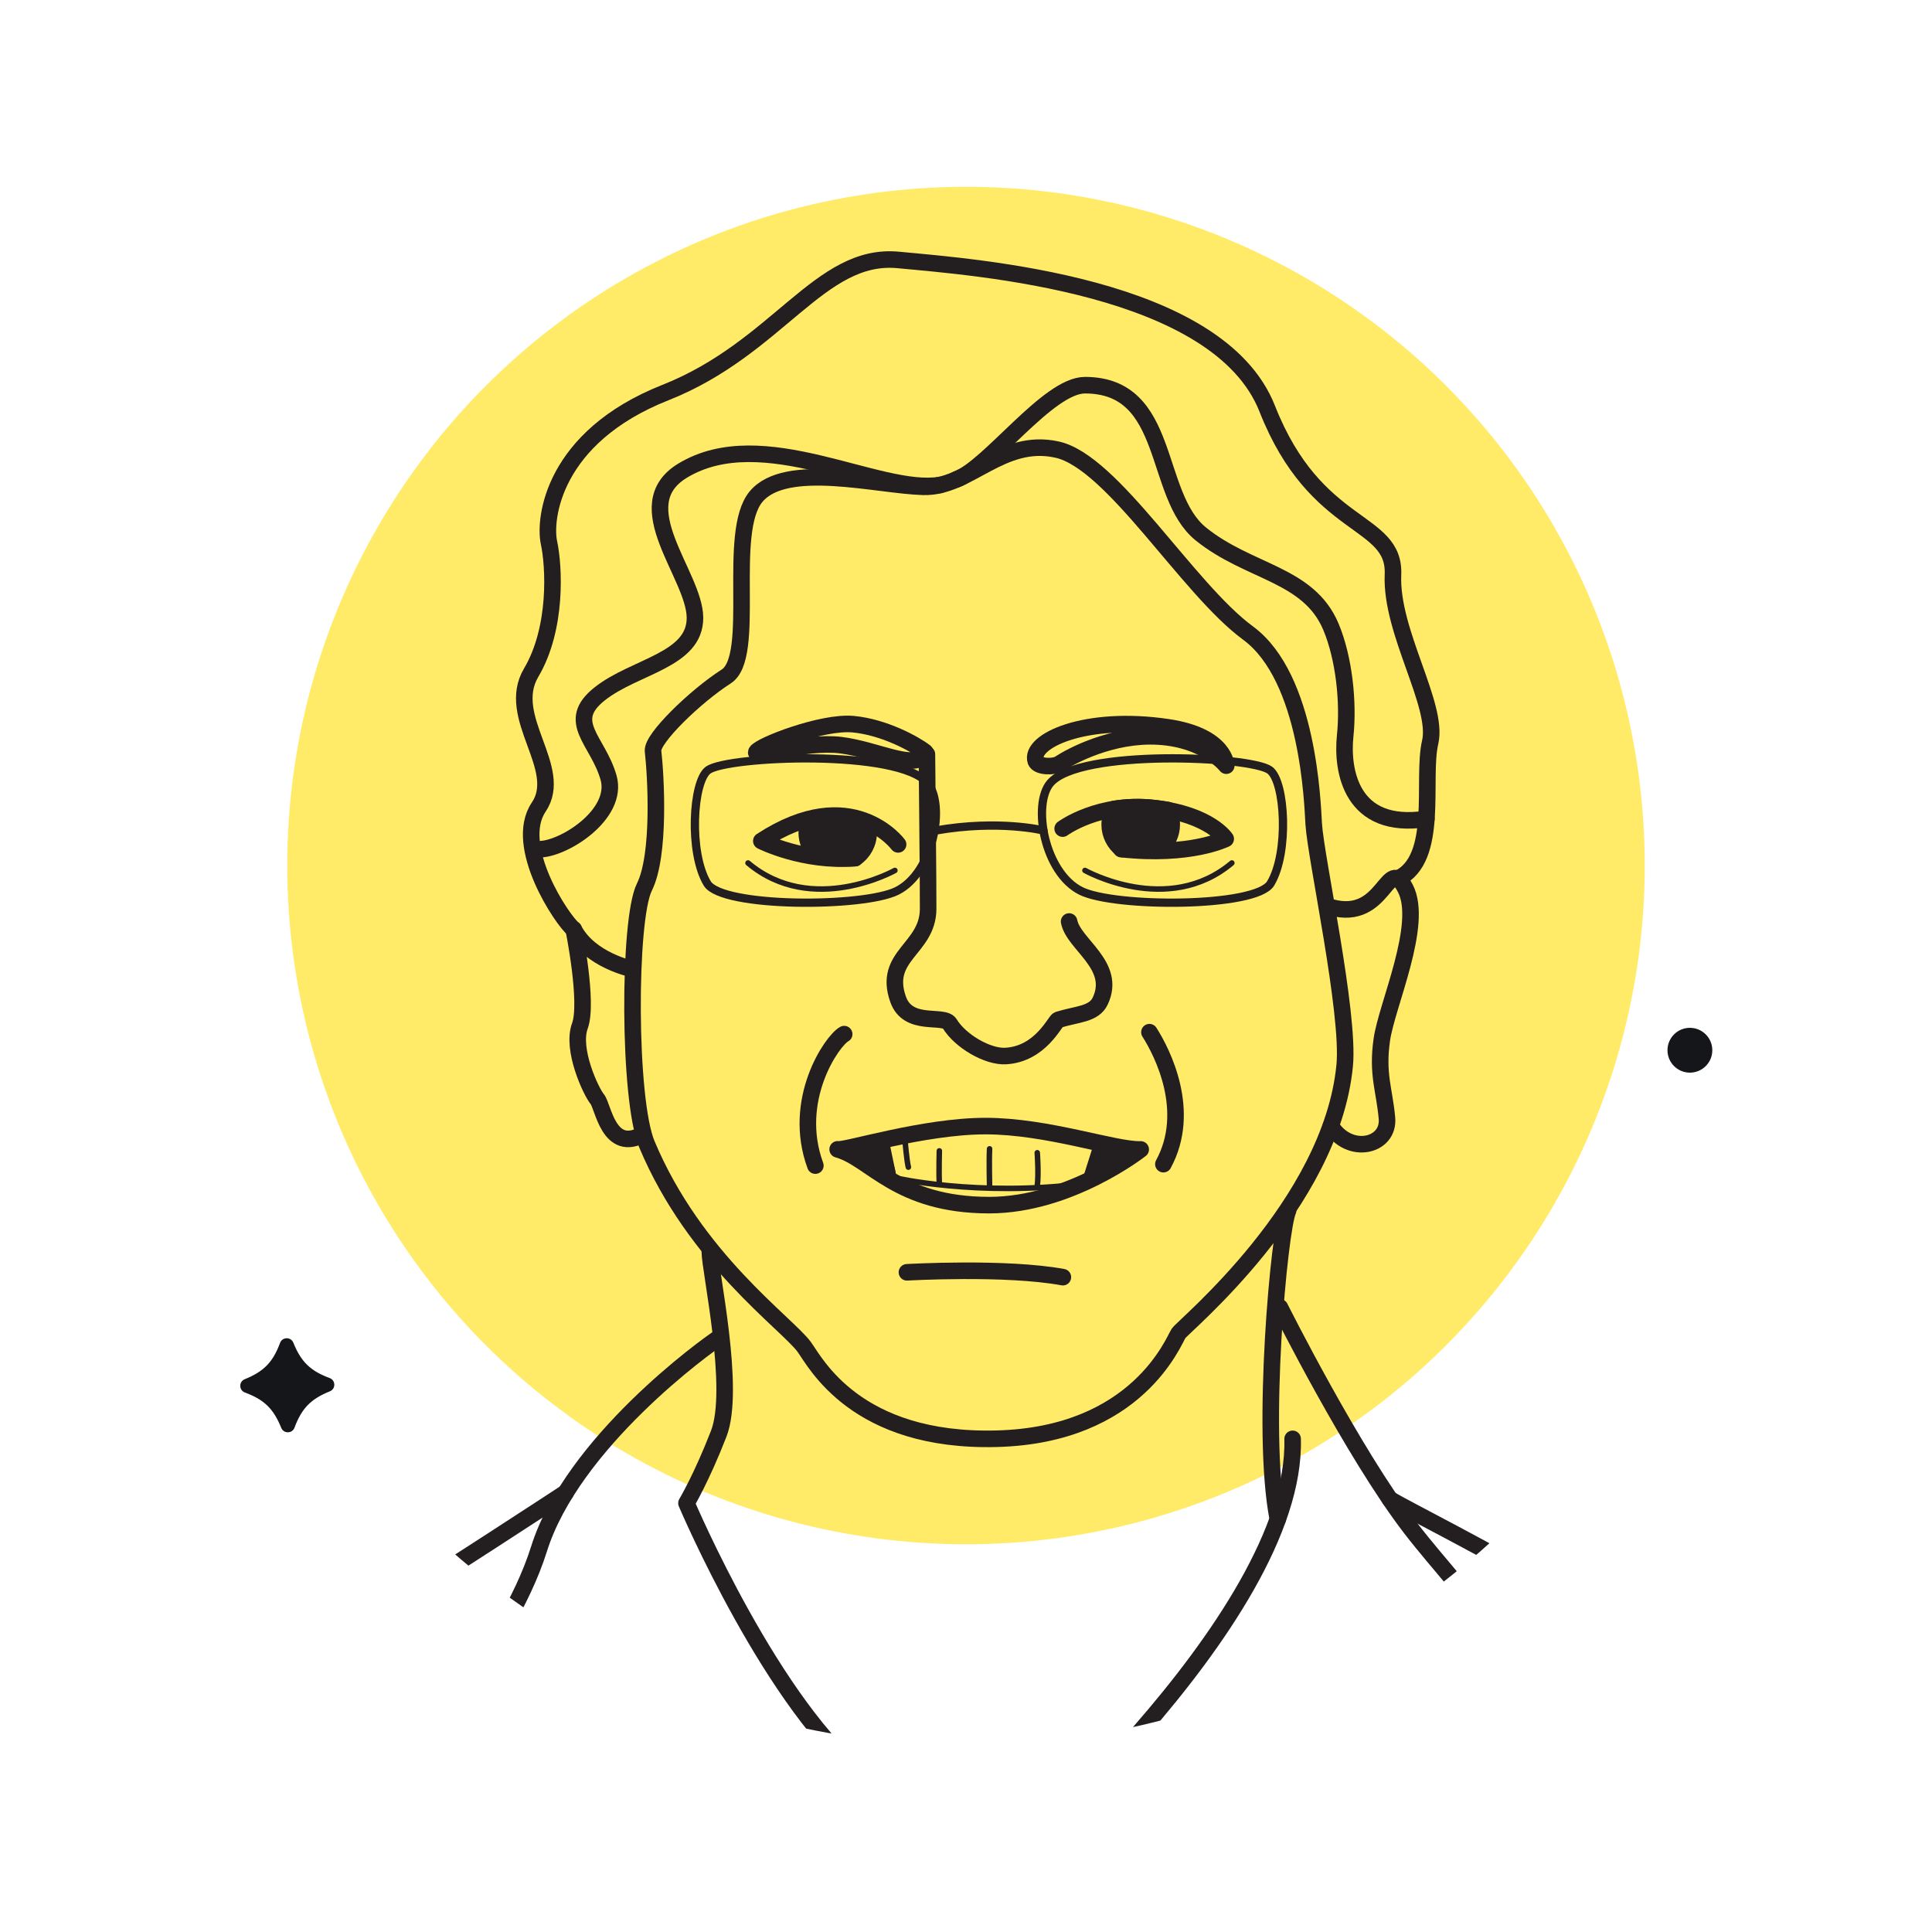
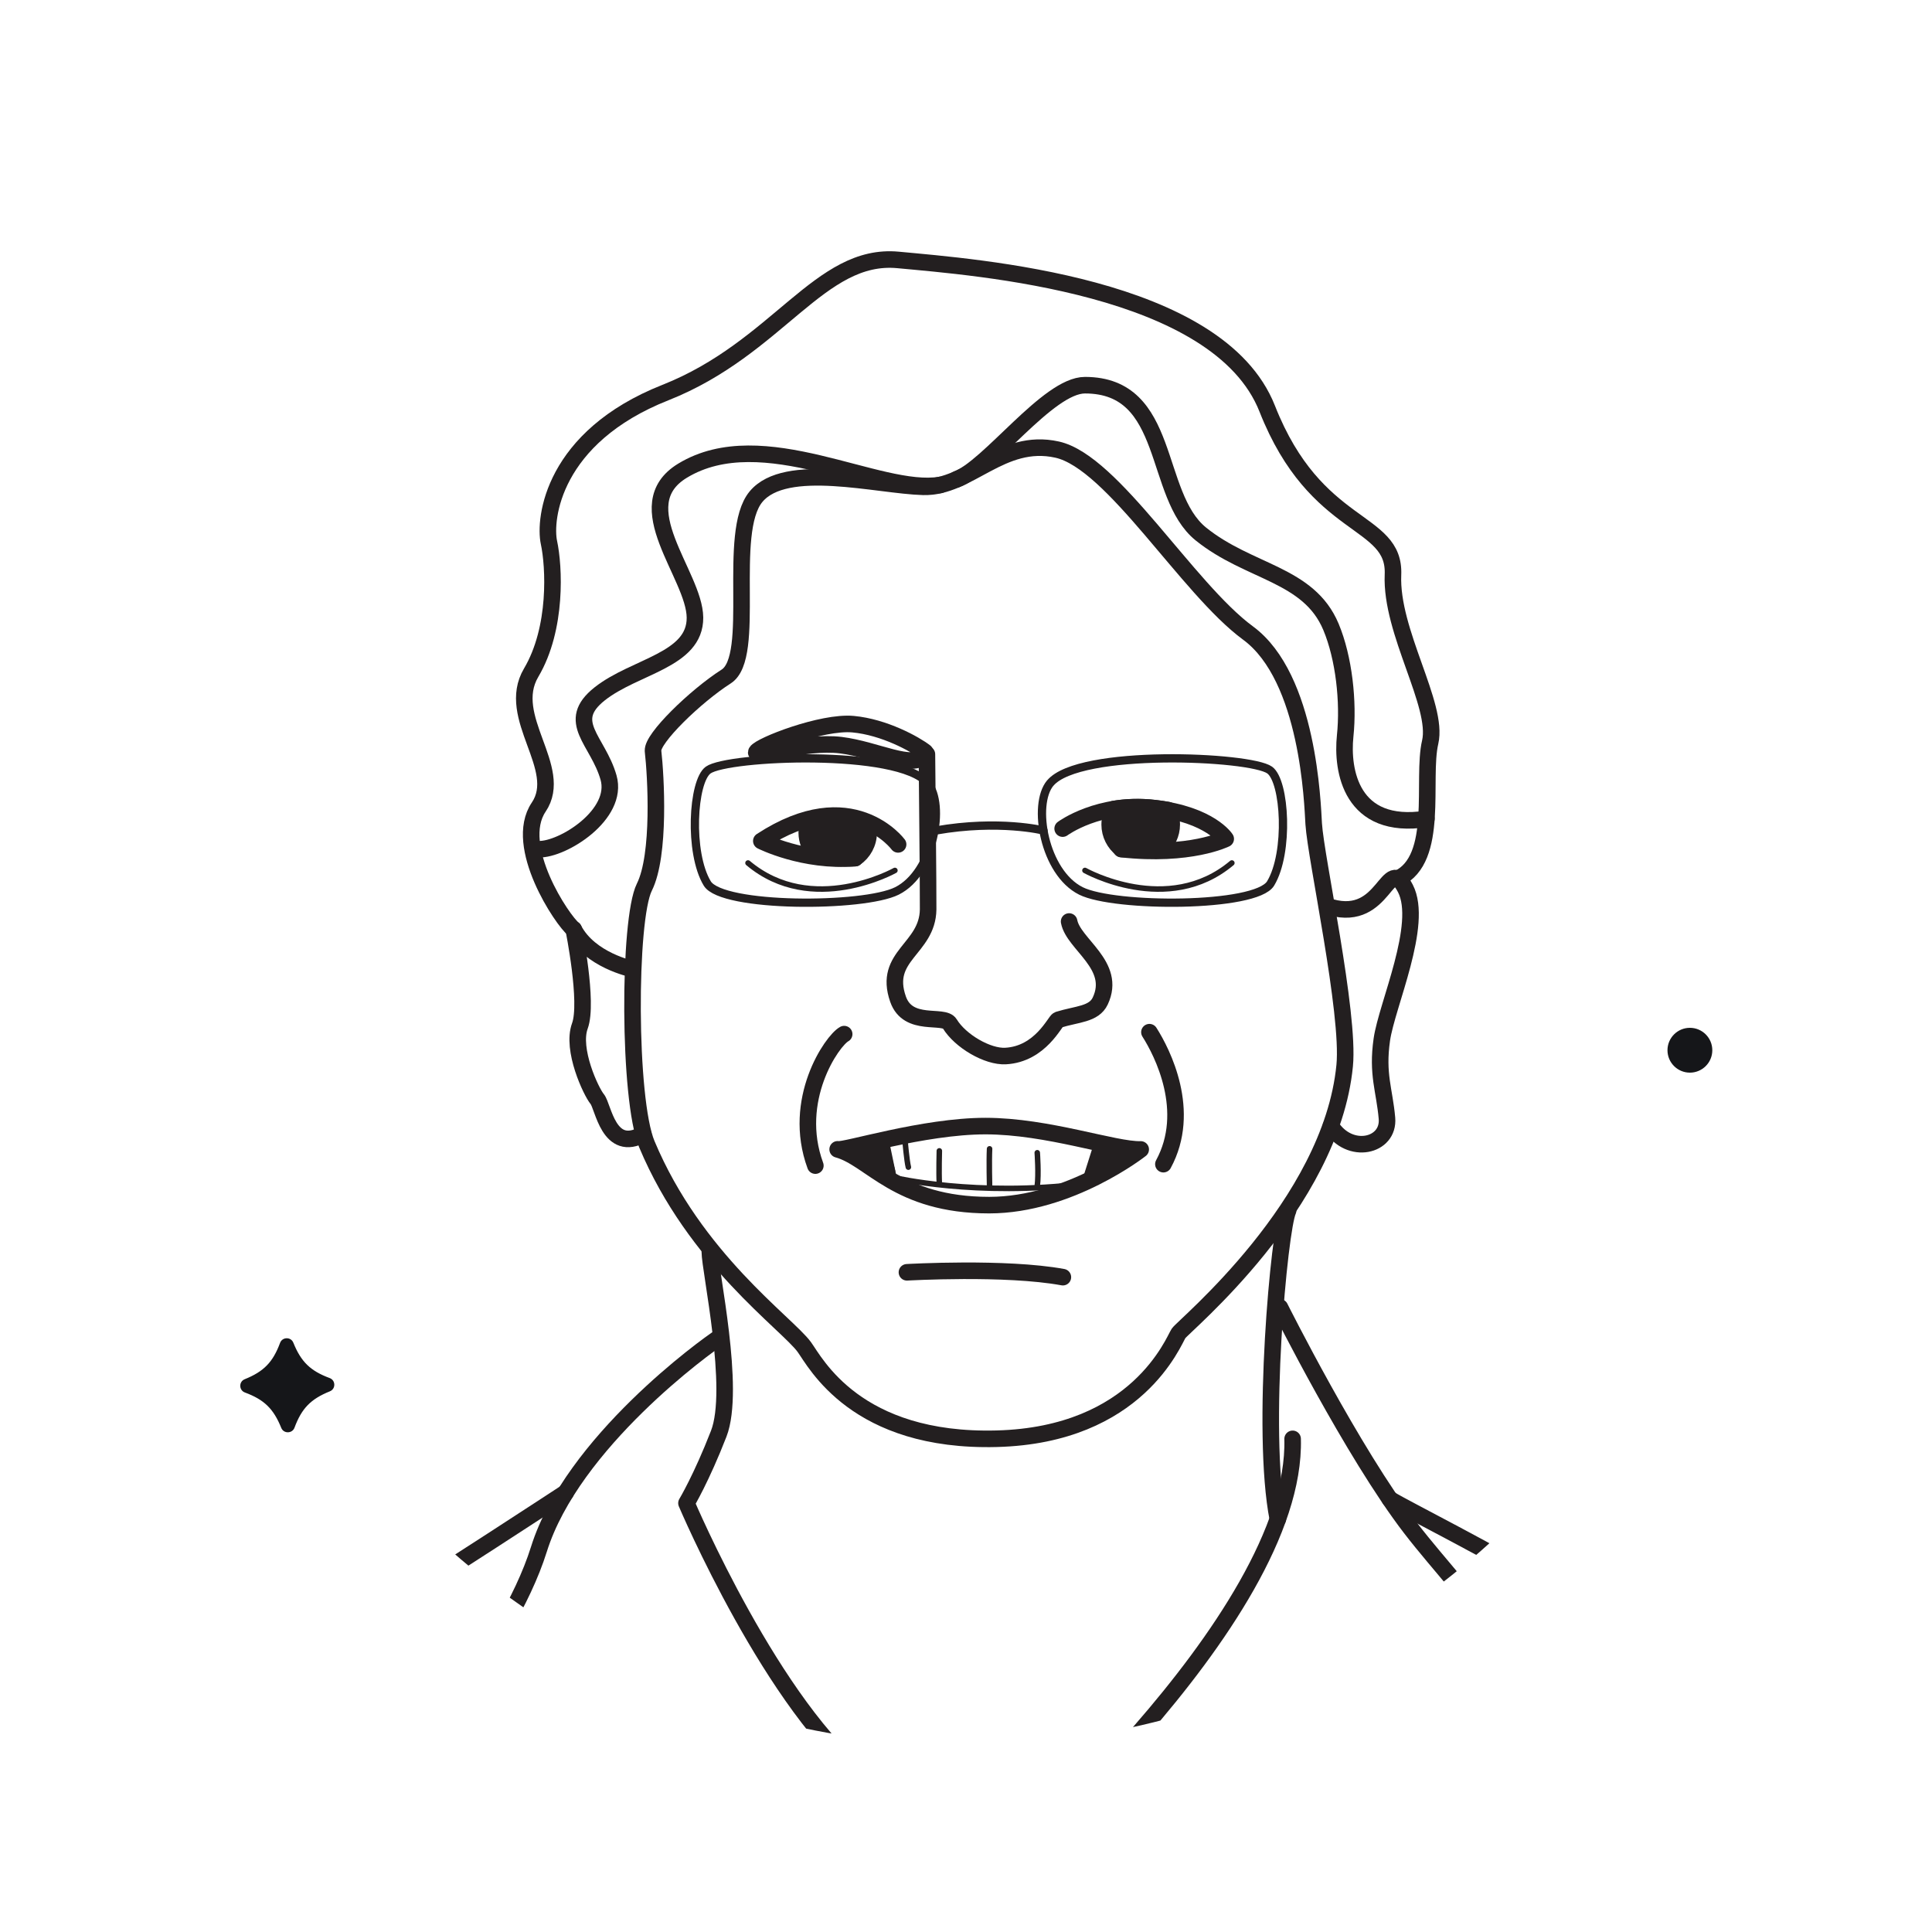
<svg xmlns="http://www.w3.org/2000/svg" id="Layer_1" data-name="Layer 1" viewBox="0 0 350 350">
  <defs>
    <style>
      .cls-1, .cls-2, .cls-3, .cls-4 {
        fill: none;
      }

      .cls-1, .cls-2, .cls-3, .cls-5 {
        stroke: #231f20;
        stroke-linecap: round;
        stroke-linejoin: round;
      }

      .cls-2, .cls-5 {
        stroke-width: 3px;
      }

      .cls-6, .cls-7 {
        fill: #151619;
      }

      .cls-8 {
        fill: #ffeb68;
      }

      .cls-3 {
        stroke-width: 1.5px;
      }

      .cls-9 {
        clip-path: url(#clippath);
      }

      .cls-5 {
        fill: #231f20;
      }

      .cls-7 {
        isolation: isolate;
      }
    </style>
    <clipPath id="clippath">
      <circle class="cls-4" cx="175" cy="175" r="141.16" />
    </clipPath>
  </defs>
  <g>
-     <circle class="cls-8" cx="175" cy="156.8" r="122.96" />
    <g class="cls-9">
      <path class="cls-2" d="m167.92,136.64c0,.67.26,25.61.22,28.12-.11,7.19-8.23,8.33-5.45,16.25,1.82,5.19,8.28,2.65,9.37,4.46,1.91,3.14,6.86,6.02,10.11,5.84,6.34-.34,8.98-6.39,9.53-6.56,3.43-1.07,6.47-.97,7.62-3.41,3.06-6.49-4.86-10.24-5.64-14.4" />
      <path class="cls-2" d="m151.75,208.21c1.18.34,15.49-4.21,26.78-4.21s23.41,4.38,28.12,4.23c0,0-12.8,10.09-27.45,10.09-16.67,0-21.44-8.48-27.45-10.1" />
      <path class="cls-1" d="m160.68,207.28l1.26,6.06s14.99,3.54,34.44,1.09l2.27-7.16" />
      <path class="cls-2" d="m164.3,230.49s17.85-1.03,28.25.88" />
      <path class="cls-2" d="m118.3,136.02c.52,4.51,1.35,18.86-1.57,24.7-2.92,5.84-2.94,38.46.45,46.56,8.71,20.8,25.38,32.44,28.52,36.74,2.05,2.82,9.34,17.29,34.87,16.62,25.53-.67,32.04-17.74,32.94-19.09.9-1.35,27.62-23.24,30.09-48.5.93-9.52-5.23-37.59-5.61-43.79-.22-3.59-.9-26.5-11.9-34.58-11-8.08-24.48-30.99-34.58-33.23-10.1-2.25-15.94,6.96-24.25,6.74-8.31-.22-24.92-4.72-30.31,1.8-5.39,6.51.22,28.97-5.39,32.56-5.61,3.59-13.5,11.27-13.25,13.47Z" />
-       <path class="cls-2" d="m187.63,137.87c-1.2-3.65,9.04-8.33,23.91-6.12,10.55,1.57,10.61,6.96,10.61,6.96,0,0-3.65-4.77-12.29-5.28-8.36-.49-15.8,3.52-17.96,4.94-.95.63-3.9.61-4.27-.51Z" />
      <path class="cls-2" d="m167.59,136.22c-1.85-1.43-7.41-4.51-13.05-5.03-5.64-.52-16.84,3.86-17.51,5.03-.67,1.18,8.76-2.03,15.28-1.23,6.53.81,13.01,4.51,15.28,1.82" />
      <path class="cls-2" d="m192.51,150.11s6.57-4.88,16.67-3.7,12.87,5.56,12.87,5.56c0,0-6.45,3.23-18.93,1.85" />
      <path class="cls-2" d="m162.7,152.97s-8.39-11.33-24.78-.62c0,0,7.61,3.87,16.99,3.11" />
      <path class="cls-5" d="m212.27,149.38c0,1.71-.77,3.24-1.98,4.27-2.02.16-4.36.22-7.08.16-1.32-1.02-2.18-2.63-2.18-4.43,0-1.03.28-1.99.77-2.82,2.16-.36,4.64-.48,7.38-.16.87.1,1.68.22,2.44.35.42.78.65,1.68.65,2.63Z" />
      <path class="cls-5" d="m157.37,150.81c0,1.93-.97,3.64-2.45,4.65-2.62.07-5.03-.23-7.15-.7-1.01-1.02-1.62-2.41-1.62-3.94,0-.77.16-1.51.44-2.18,0,0,0,0,0,0,4.52-.63,8-.15,10.57.7.14.47.21.97.21,1.49Z" />
      <path class="cls-2" d="m208.23,186.99c2.36,3.7,7.75,14.31,2.53,23.91" />
      <path class="cls-2" d="m152.93,187.34c-2.19,1.2-9.6,11.91-5.22,23.82" />
      <path class="cls-2" d="m128.59,226.75c0,3.37,4.76,24.91,1.61,32.99-3.14,8.08-5.84,12.57-5.84,12.57,0,0,15.78,37.24,33.01,50.3,5.33,4.04,21.68,12.13,21.06,19.09,0,0,56.64-48.01,55.74-81.04" />
      <path class="cls-2" d="m233.35,219.31c-1.58,3.37-5,39.93-1.86,55.87" />
      <path class="cls-2" d="m241.12,204c3.37,5.33,10.59,3.68,10.14-1.43-.45-5.11-1.83-7.95-.93-14.23.9-6.29,7.63-20.88,4.27-27.39-3.37-6.51-3.59,6.15-13.47,3.41" />
      <path class="cls-2" d="m114.52,175.54s-7.67-1.57-10.59-7.19c0,0,2.69,13.25,1.12,17.51-1.57,4.27,2.02,11.9,3.14,13.25s2.04,9.88,8.35,6.38" />
      <path class="cls-2" d="m103.93,168.35c-2.02-1.57-11.1-15.07-6.34-22.13,4.77-7.06-6.15-16.26-1.37-24.35,4.78-8.08,4.15-19.31,3.23-23.58-.92-4.27.66-19.09,21.09-27.17,20.43-8.08,27.96-25.37,42.16-24.03,14.2,1.35,58.02,4.49,66.87,26.95,8.85,22.45,23.23,19.76,22.78,30.09-.45,10.33,8.31,23.59,6.74,30.32s1.76,21.17-5.86,24.73" />
      <path class="cls-2" d="m130.42,242.23c-2.47,1.57-26.72,19.09-32.78,38.4-6.06,19.31-25.37,37.5-24.92,50.3,0,0,47.15-4.72,51.65-2.47v9.66s39.52,1.35,49.62,13.25c10.1,11.9,4.44-9.66,4.44-9.66" />
      <path class="cls-2" d="m231.87,236.84s13.14,26.27,23.66,39.97,27.36,27.84,27.36,56.59c0,0-26.13-8.53-51.02-5.61l-1.3,13.02s-30.54-12.57-43.79,6.29" />
      <path class="cls-2" d="m102.48,270.4s-84.11,55.14-97.81,60.08-27.39,27.39-27.39,27.39" />
      <path class="cls-2" d="m251.79,271.59c5.84,3.59,57.37,28.35,81.18,53.05" />
      <path class="cls-1" d="m179.27,214.86s-.11-4.46,0-6.74" />
      <path class="cls-1" d="m187.91,208.83s.28,3.87,0,6.03" />
      <path class="cls-1" d="m170.17,208.49s-.11,3.93,0,5.89" />
      <path class="cls-1" d="m163.94,206.53s.34,3.87.62,4.91" />
      <polygon class="cls-2" points="159.45 207.76 160.68 212.25 156.02 208.83 159.45 207.76" />
      <polygon class="cls-2" points="199.64 207.76 198.35 212.25 203.18 208.83 199.64 207.76" />
      <g>
        <path class="cls-3" d="m190.26,141.86c-3.26,3.89-1.11,16.2,5.56,19.54,6.06,3.03,31.69,3.05,34.36-1.35,3.37-5.56,2.65-18.53-.17-20.55-3.54-2.53-34.52-3.87-39.74,2.36Z" />
        <path class="cls-3" d="m168.05,141.86c3.26,3.89,1.11,16.2-5.56,19.54-6.06,3.03-31.69,3.05-34.36-1.35-3.37-5.56-2.65-18.53.17-20.55,3.54-2.53,34.52-3.87,39.74,2.36Z" />
        <path class="cls-3" d="m189.03,150.45s-8.03-2.01-19.49,0" />
      </g>
      <path class="cls-1" d="m196.55,157.69s14.99,8.42,26.61-1.35" />
      <path class="cls-1" d="m162.12,157.69s-14.99,8.42-26.61-1.35" />
      <path class="cls-2" d="m97.59,153.84c4.32.14,14.58-6.26,12.65-12.99-1.93-6.74-7.99-10.1-1.59-15.16,6.4-5.05,17.31-6.06,17.25-13.81-.07-7.75-12.59-20.33-2.25-26.61,14.56-8.84,35.61,4.46,46.7,2.58" />
      <path class="cls-2" d="m173.23,86.87c5.91-2.1,16.59-17.09,23.32-17.09,15.72,0,12.24,19.87,20.99,26.95,8.76,7.07,19.54,7.19,23.58,16.84,2.35,5.62,3.22,13.56,2.57,19.76s1.03,17.13,14.71,15.02" />
    </g>
  </g>
  <path class="cls-7" d="m53.35,258.64c1.3-3.5,2.94-5.19,6.41-6.59,1.09-.44,1.06-1.99-.03-2.4-3.5-1.3-5.19-2.94-6.59-6.41-.44-1.09-1.99-1.06-2.4.03-1.3,3.5-2.94,5.19-6.41,6.59-1.09.44-1.06,1.99.03,2.4,3.5,1.3,5.19,2.94,6.59,6.41.44,1.09,1.99,1.06,2.4-.03Z" />
  <circle class="cls-6" cx="306.14" cy="190.26" r="4.06" />
</svg>